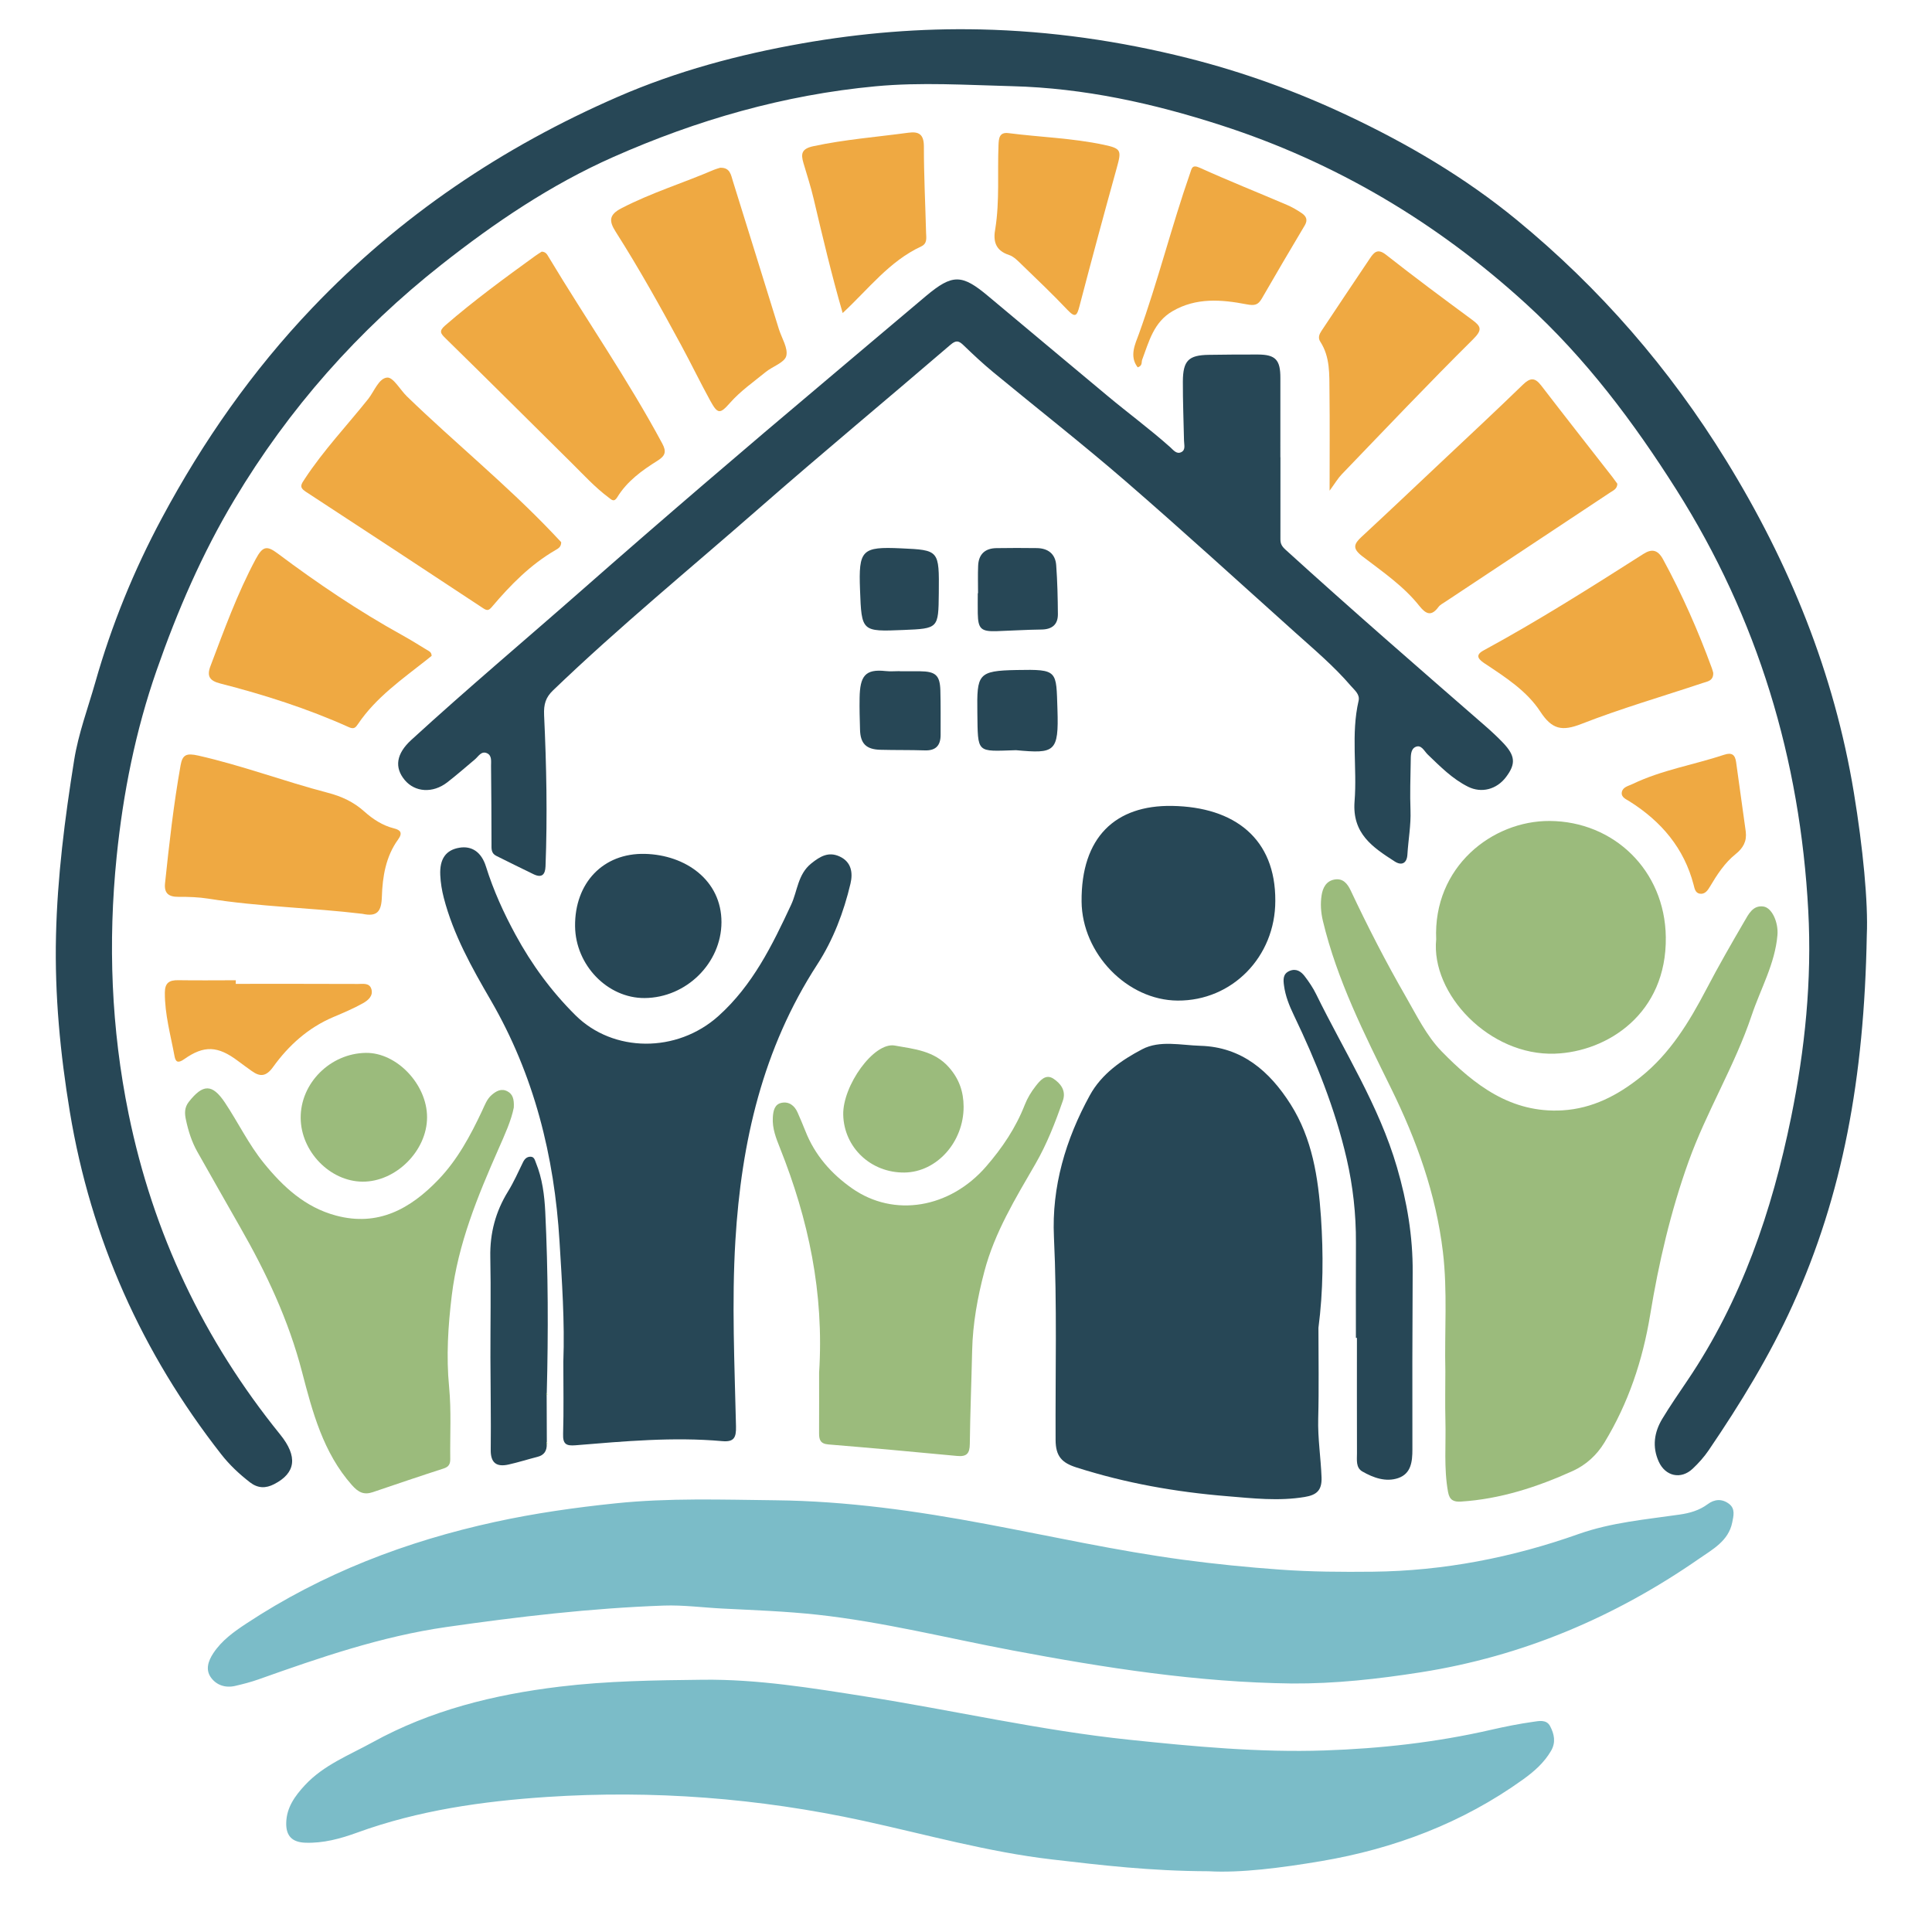
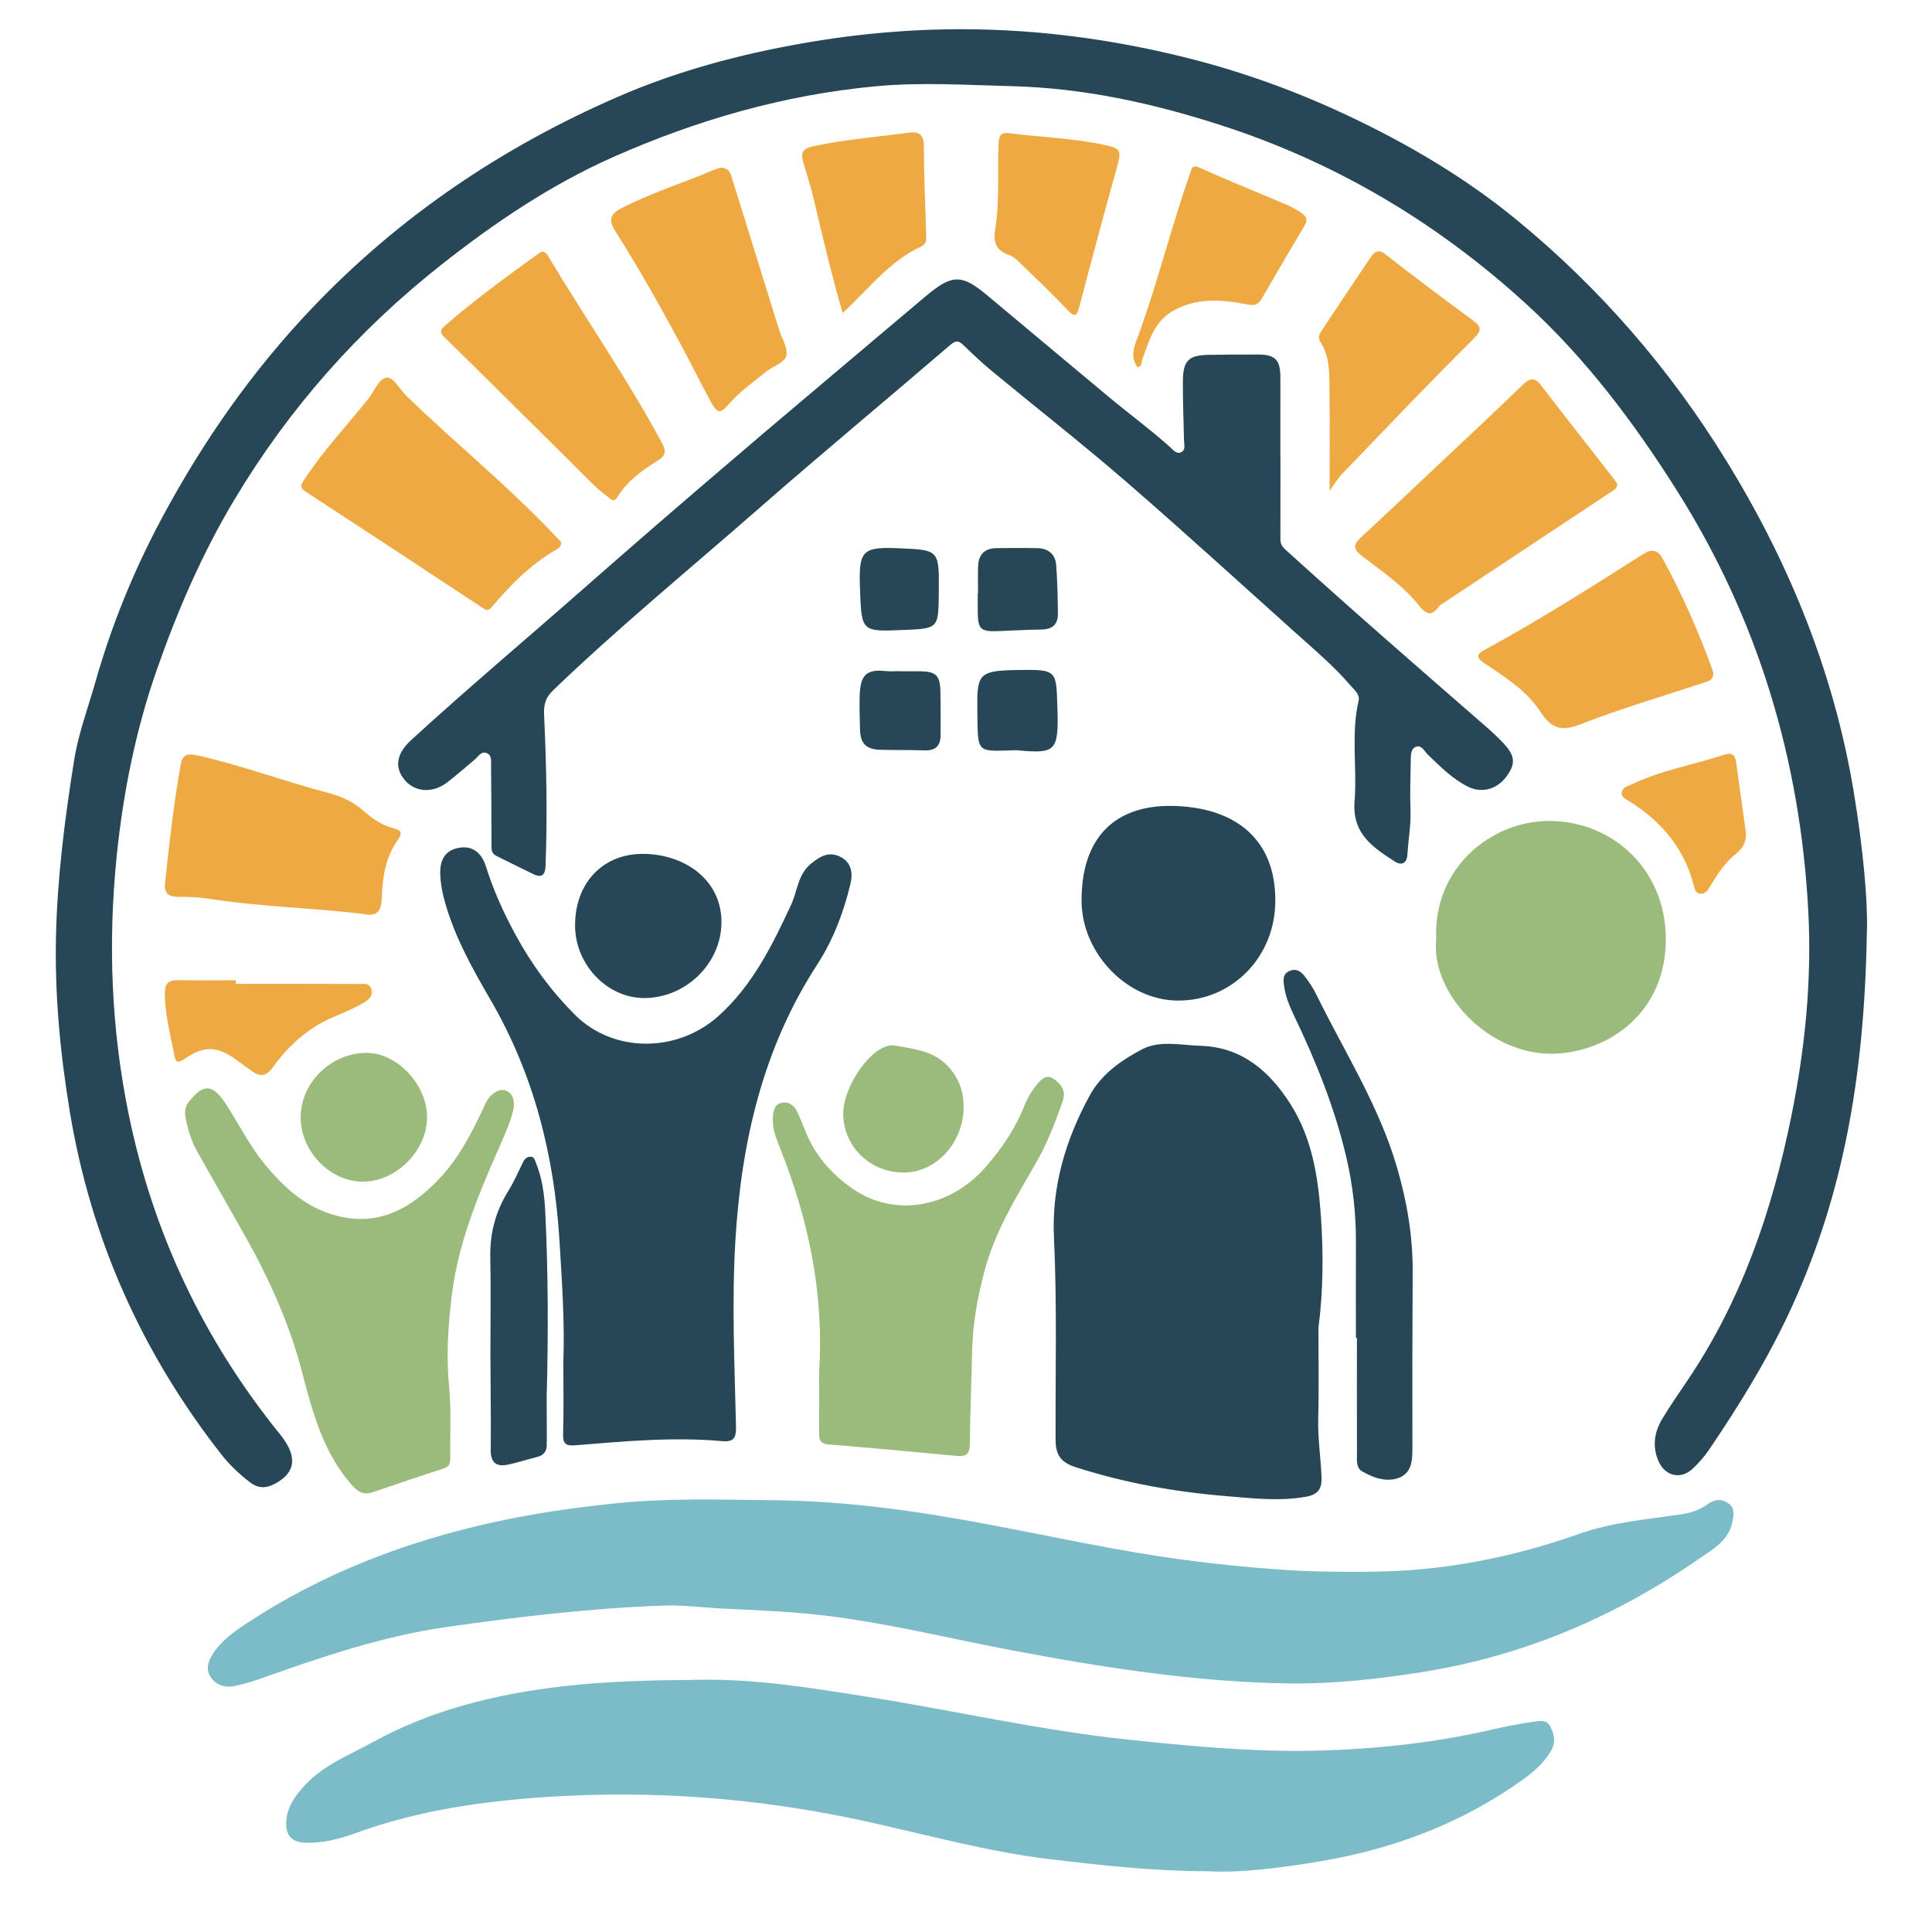
<svg xmlns="http://www.w3.org/2000/svg" version="1.1" id="Layer_1" x="0px" y="0px" width="128px" height="128px" viewBox="0 0 128 128" enable-background="new 0 0 128 128" xml:space="preserve">
  <g>
    <path fill="#7BBCC8" d="M85.592,111.536c2.869,0.019,5.703-0.298,8.534-0.742c6.746-1.057,12.862-3.652,18.445-7.526   c0.885-0.615,1.949-1.175,2.194-2.402c0.083-0.42,0.221-0.908-0.217-1.236c-0.462-0.347-0.959-0.312-1.413,0.028   c-0.556,0.411-1.179,0.589-1.854,0.686c-2.252,0.328-4.508,0.516-6.704,1.292c-4.388,1.557-8.935,2.441-13.609,2.493   c-2.061,0.022-4.12,0.011-6.187-0.14c-2.15-0.154-4.296-0.369-6.427-0.656c-4.365-0.587-8.672-1.549-12.998-2.359   c-4.633-0.872-9.262-1.526-13.974-1.577c-3.533-0.039-7.073-0.164-10.601,0.203c-2.682,0.278-5.351,0.656-7.988,1.232   c-5.883,1.283-11.429,3.403-16.476,6.734c-0.822,0.542-1.625,1.116-2.184,1.962c-0.34,0.516-0.528,1.084-0.167,1.598   c0.365,0.52,0.966,0.721,1.616,0.57c0.524-0.122,1.052-0.257,1.557-0.437c4.066-1.445,8.136-2.848,12.441-3.465   c4.776-0.685,9.559-1.248,14.387-1.42c1.306-0.046,2.598,0.132,3.896,0.197c2.093,0.106,4.192,0.18,6.272,0.406   c4.371,0.477,8.64,1.558,12.954,2.369C73.215,110.501,79.349,111.46,85.592,111.536z M80.078,123.975   c2.11,0.123,4.81-0.225,7.455-0.671c4.825-0.817,9.358-2.523,13.377-5.413c0.725-0.522,1.393-1.105,1.853-1.897   c0.331-0.571,0.205-1.117-0.064-1.631c-0.243-0.462-0.744-0.342-1.124-0.288c-0.938,0.132-1.872,0.319-2.797,0.531   c-3.63,0.832-7.315,1.242-11.034,1.366c-4.331,0.144-8.631-0.259-12.932-0.71c-5.875-0.614-11.631-1.945-17.458-2.863   c-3.583-0.566-7.158-1.153-10.776-1.112c-3.168,0.035-6.348,0.076-9.512,0.46c-4.351,0.527-8.536,1.561-12.392,3.689   c-1.545,0.851-3.229,1.498-4.47,2.834c-0.661,0.714-1.219,1.478-1.241,2.499c-0.02,0.869,0.395,1.282,1.256,1.315   c1.2,0.046,2.343-0.269,3.441-0.668c4.066-1.479,8.319-2.081,12.575-2.363c7.031-0.464,14.021,0.074,20.936,1.574   c4.167,0.906,8.29,2.076,12.543,2.568C72.956,123.572,76.198,123.963,80.078,123.975z" />
    <path fill="#274756" d="M123.68,61.959c-0.17,9.518-1.61,17.208-4.903,24.485c-1.534,3.389-3.479,6.56-5.57,9.636   c-0.303,0.444-0.67,0.858-1.063,1.226c-0.778,0.735-1.811,0.506-2.253-0.48c-0.438-0.979-0.296-1.938,0.239-2.825   c0.52-0.864,1.097-1.693,1.66-2.531c3.588-5.303,5.606-11.227,6.875-17.44c0.919-4.515,1.385-9.077,1.137-13.69   c-0.536-10.039-3.347-19.376-8.732-27.887c-2.841-4.488-6.013-8.716-9.967-12.325c-5.904-5.391-12.628-9.387-20.222-11.835   c-4.478-1.447-9.06-2.459-13.819-2.583c-3.022-0.077-6.037-0.276-9.055,0.007c-6.063,0.569-11.833,2.229-17.382,4.688   c-4.125,1.829-7.833,4.335-11.364,7.118c-5.533,4.359-10.122,9.543-13.736,15.59c-2.14,3.575-3.776,7.366-5.148,11.297   c-1.401,4.012-2.222,8.149-2.648,12.337C7.15,62.45,7.364,68.141,8.521,73.803c1.62,7.916,4.969,14.969,10.038,21.233   c1.188,1.468,1.038,2.554-0.392,3.291c-0.566,0.294-1.086,0.28-1.601-0.115c-0.709-0.548-1.357-1.156-1.908-1.86   c-5.256-6.718-8.635-14.263-10.031-22.69C3.989,69.799,3.618,65.915,3.71,62c0.09-3.907,0.585-7.78,1.202-11.636   c0.283-1.769,0.912-3.437,1.399-5.148c1.082-3.81,2.559-7.435,4.422-10.907c2.716-5.065,5.971-9.73,9.96-13.915   c5.795-6.08,12.594-10.653,20.245-13.982c3.903-1.698,8.001-2.796,12.205-3.537C57.061,2.185,61,1.861,64.966,1.95   c4.646,0.105,9.229,0.764,13.738,1.9c3.641,0.917,7.155,2.189,10.549,3.787c4.006,1.887,7.813,4.122,11.237,6.935   c5.513,4.529,10.122,9.846,13.871,15.932c4.201,6.817,7.158,14.102,8.462,22.007C123.423,56.147,123.779,59.82,123.68,61.959z" />
    <path fill="#274756" d="M84.833,30.293c0,1.812,0.003,3.625-0.002,5.438c-0.001,0.299,0.099,0.469,0.341,0.69   c4.354,3.958,8.796,7.816,13.232,11.677c0.406,0.355,0.806,0.725,1.178,1.115c0.813,0.856,0.854,1.394,0.202,2.261   c-0.629,0.838-1.639,1.09-2.523,0.648c-1.044-0.521-1.843-1.341-2.669-2.132c-0.236-0.226-0.426-0.692-0.823-0.498   c-0.321,0.156-0.299,0.601-0.305,0.944c-0.018,1.083-0.056,2.167-0.015,3.247c0.037,0.99-0.146,1.957-0.205,2.936   c-0.035,0.58-0.384,0.749-0.841,0.455c-1.453-0.937-2.83-1.838-2.659-3.992c0.175-2.205-0.245-4.444,0.266-6.65   c0.099-0.429-0.264-0.702-0.504-0.981c-1.12-1.308-2.437-2.417-3.715-3.564c-3.735-3.351-7.44-6.735-11.233-10.019   c-2.859-2.474-5.842-4.804-8.757-7.212c-0.686-0.566-1.336-1.176-1.977-1.794c-0.308-0.296-0.49-0.331-0.854-0.019   c-4.216,3.623-8.498,7.172-12.68,10.833c-4.568,4.002-9.27,7.854-13.651,12.064c-0.479,0.461-0.624,0.901-0.591,1.643   c0.157,3.334,0.223,6.677,0.094,10.019c-0.021,0.558-0.258,0.774-0.786,0.521c-0.83-0.396-1.649-0.813-2.474-1.219   c-0.355-0.174-0.319-0.486-0.319-0.812c0.001-1.718-0.014-3.436-0.03-5.153c-0.002-0.31,0.069-0.699-0.287-0.844   c-0.368-0.149-0.55,0.224-0.785,0.42c-0.609,0.51-1.206,1.037-1.835,1.522c-0.956,0.735-2.132,0.655-2.811-0.157   c-0.699-0.837-0.562-1.744,0.433-2.656c3.699-3.388,7.536-6.615,11.301-9.926c5.349-4.705,10.759-9.336,16.208-13.923   c2.201-1.853,4.393-3.718,6.597-5.568c1.749-1.464,2.373-1.453,4.118,0.014c2.619,2.2,5.251,4.386,7.873,6.581   c1.383,1.157,2.838,2.225,4.184,3.426c0.208,0.186,0.416,0.48,0.727,0.331c0.313-0.148,0.191-0.495,0.188-0.768   c-0.026-1.304-0.082-2.607-0.076-3.912c0.006-1.395,0.38-1.752,1.728-1.77c1.082-0.014,2.163-0.027,3.245-0.021   c1.172,0.005,1.491,0.356,1.487,1.56c-0.005,1.749-0.001,3.499-0.001,5.248C84.83,30.293,84.832,30.293,84.833,30.293z" />
    <path fill="#274756" d="M87.35,87.974c0,2.002,0.039,4.007-0.015,6.009c-0.035,1.31,0.173,2.6,0.221,3.903   c0.031,0.881-0.353,1.165-1.12,1.293c-1.72,0.286-3.426,0.09-5.138-0.052c-3.4-0.277-6.736-0.866-9.994-1.909   c-0.952-0.305-1.362-0.737-1.368-1.808c-0.021-4.483,0.103-8.969-0.11-13.455c-0.156-3.324,0.775-6.468,2.379-9.39   c0.781-1.422,2.104-2.333,3.468-3.049c1.164-0.612,2.569-0.266,3.858-0.229c2.745,0.079,4.588,1.688,5.975,3.877   c1.437,2.271,1.83,4.843,2.011,7.467C87.681,83.078,87.669,85.524,87.35,87.974z" />
-     <path fill="#9BBB7C" d="M95.758,90.845c-0.062-2.635,0.152-5.276-0.162-7.907c-0.459-3.833-1.739-7.39-3.436-10.839   c-1.762-3.585-3.575-7.159-4.514-11.084c-0.136-0.567-0.174-1.139-0.086-1.703c0.075-0.48,0.295-0.938,0.844-1.039   c0.572-0.106,0.869,0.271,1.087,0.733c1.124,2.387,2.329,4.734,3.646,7.021c0.719,1.25,1.378,2.604,2.363,3.617   c2.173,2.231,4.607,4.122,8.021,3.919c1.989-0.121,3.651-0.992,5.169-2.203c1.962-1.565,3.223-3.65,4.367-5.832   c0.794-1.519,1.649-3.006,2.512-4.486c0.277-0.475,0.565-1.079,1.257-0.984c0.584,0.081,1.006,1.072,0.934,1.895   c-0.161,1.904-1.115,3.551-1.707,5.316c-1.123,3.35-2.995,6.375-4.187,9.704c-1.183,3.303-1.974,6.698-2.538,10.138   c-0.498,3.026-1.444,5.846-3.029,8.458c-0.508,0.839-1.225,1.488-2.102,1.887c-2.354,1.065-4.793,1.86-7.399,2.027   c-0.489,0.032-0.761-0.093-0.86-0.629c-0.29-1.581-0.132-3.174-0.176-4.76C95.734,93.009,95.758,91.927,95.758,90.845z" />
    <path fill="#274756" d="M37.322,90.237c0.099-2.672-0.092-5.342-0.253-8c-0.342-5.643-1.684-11.02-4.555-15.969   c-1.25-2.151-2.479-4.341-3.112-6.786c-0.126-0.488-0.21-0.996-0.233-1.501c-0.051-1.088,0.38-1.671,1.271-1.818   c0.812-0.134,1.454,0.279,1.756,1.247c0.494,1.58,1.175,3.078,1.962,4.523c1.065,1.961,2.373,3.748,3.967,5.329   c2.499,2.485,6.726,2.524,9.482,0.044c2.261-2.034,3.554-4.673,4.808-7.365c0.424-0.911,0.435-2.01,1.332-2.734   c0.601-0.484,1.159-0.801,1.891-0.458c0.77,0.361,0.877,1.076,0.709,1.792c-0.447,1.895-1.147,3.732-2.196,5.349   c-3.623,5.583-5.037,11.771-5.43,18.306c-0.247,4.107-0.053,8.208,0.041,12.309c0.017,0.742-0.132,1.043-0.912,0.974   c-3.249-0.289-6.485,0.009-9.719,0.274c-0.623,0.052-0.845-0.08-0.824-0.744C37.354,93.418,37.322,91.827,37.322,90.237z" />
    <path fill="#9BBB7C" d="M34.041,73.375c-0.166,0.861-0.605,1.818-1.026,2.773c-1.373,3.116-2.666,6.258-3.083,9.672   c-0.245,2.018-0.374,4.033-0.177,6.076c0.151,1.576,0.055,3.176,0.075,4.767c0.004,0.321-0.089,0.516-0.433,0.627   c-1.57,0.506-3.133,1.037-4.697,1.569c-0.594,0.201-0.96,0.012-1.386-0.468c-1.911-2.156-2.617-4.869-3.307-7.512   c-0.892-3.428-2.363-6.549-4.103-9.586c-0.948-1.652-1.879-3.314-2.821-4.97c-0.381-0.671-0.609-1.4-0.767-2.146   c-0.084-0.399-0.107-0.79,0.19-1.172c0.936-1.19,1.549-1.22,2.397,0.046c0.879,1.32,1.569,2.765,2.575,4.004   c1.28,1.579,2.736,2.927,4.767,3.475c2.804,0.758,4.951-0.448,6.797-2.372c1.266-1.317,2.125-2.919,2.898-4.563   c0.176-0.372,0.313-0.774,0.636-1.052c0.297-0.257,0.638-0.453,1.042-0.24C33.971,72.489,34.069,72.82,34.041,73.375z" />
    <path fill="#9BBB7C" d="M54.268,90.947c0.338-5.303-0.71-10.169-2.593-14.889c-0.255-0.643-0.519-1.295-0.473-2.025   c0.027-0.451,0.118-0.879,0.586-0.969c0.479-0.097,0.853,0.181,1.053,0.639c0.178,0.406,0.354,0.815,0.517,1.229   c0.624,1.593,1.71,2.827,3.081,3.791c2.8,1.972,6.506,1.317,8.893-1.438c1.074-1.239,1.966-2.562,2.563-4.092   c0.172-0.437,0.424-0.858,0.716-1.228c0.284-0.363,0.658-0.842,1.181-0.5c0.473,0.313,0.857,0.793,0.625,1.459   c-0.5,1.44-1.05,2.859-1.817,4.187c-1.319,2.281-2.703,4.54-3.382,7.122c-0.455,1.72-0.771,3.467-0.811,5.257   c-0.046,2.063-0.13,4.125-0.155,6.189c-0.008,0.631-0.219,0.842-0.846,0.781c-2.841-0.271-5.686-0.529-8.53-0.763   c-0.532-0.044-0.612-0.319-0.61-0.751C54.273,93.55,54.268,92.151,54.268,90.947z" />
    <path fill="#9BBB7C" d="M95.151,62.234c-0.21-4.801,3.715-7.867,7.522-7.843c4.234,0.026,7.629,3.257,7.691,7.689   c0.071,5.076-3.87,7.605-7.346,7.728C98.676,69.963,94.791,65.844,95.151,62.234z" />
    <path fill="#274756" d="M84.492,59.684c0.002,3.706-2.86,6.631-6.471,6.607c-3.346-0.02-6.334-3.119-6.363-6.563   c-0.035-4.25,2.23-6.397,6-6.334C81.792,53.465,84.517,55.558,84.492,59.684z" />
    <path fill="#EFA942" d="M107.154,32.051c-0.012,0.347-0.27,0.441-0.474,0.577c-3.642,2.416-7.287,4.83-10.929,7.244   c-0.157,0.104-0.343,0.197-0.45,0.344c-0.468,0.634-0.826,0.48-1.26-0.066c-1.054-1.328-2.456-2.278-3.783-3.295   c-0.688-0.526-0.556-0.821-0.036-1.302c1.724-1.595,3.427-3.211,5.137-4.822c1.849-1.742,3.709-3.471,5.531-5.24   c0.48-0.468,0.795-0.5,1.213,0.044c1.565,2.036,3.153,4.054,4.731,6.079C106.949,31.763,107.058,31.918,107.154,32.051z" />
    <path fill="#EFA942" d="M37.18,35.92c0.006,0.326-0.209,0.427-0.395,0.535c-1.643,0.958-2.953,2.29-4.167,3.72   c-0.205,0.242-0.306,0.322-0.596,0.13c-3.922-2.589-7.846-5.171-11.78-7.738c-0.452-0.296-0.272-0.502-0.055-0.834   c1.243-1.893,2.797-3.534,4.204-5.296c0.408-0.514,0.704-1.381,1.264-1.422c0.403-0.028,0.858,0.813,1.307,1.249   c3.173,3.071,6.613,5.859,9.66,9.065C36.817,35.534,37.01,35.741,37.18,35.92z" />
    <path fill="#EFA942" d="M24.009,60.543c-3.376-0.406-6.807-0.463-10.192-1.003c-0.655-0.104-1.327-0.126-1.993-0.122   c-0.644,0.005-0.96-0.229-0.89-0.898c0.275-2.615,0.569-5.227,1.03-7.817c0.128-0.715,0.396-0.817,1.175-0.643   c2.913,0.658,5.702,1.713,8.583,2.464c0.899,0.234,1.706,0.603,2.419,1.244c0.556,0.499,1.202,0.924,1.963,1.115   c0.407,0.102,0.604,0.281,0.27,0.738c-0.814,1.12-1.033,2.467-1.074,3.786C25.271,60.404,24.982,60.753,24.009,60.543z" />
    <path fill="#EFA942" d="M35.89,16.672c0.275,0.012,0.358,0.189,0.457,0.353c2.486,4.138,5.246,8.106,7.533,12.366   c0.285,0.533,0.201,0.808-0.32,1.134c-1.024,0.64-2.012,1.352-2.661,2.413c-0.223,0.366-0.381,0.169-0.592,0.012   c-0.894-0.669-1.646-1.495-2.435-2.277c-2.777-2.749-5.545-5.508-8.337-8.241c-0.34-0.333-0.479-0.49-0.038-0.872   c1.899-1.646,3.922-3.127,5.954-4.598C35.603,16.853,35.765,16.754,35.89,16.672z" />
    <path fill="#274756" d="M89.832,88.638c0-2.1-0.01-4.2,0.002-6.299c0.011-1.887-0.196-3.756-0.617-5.58   c-0.763-3.304-2.028-6.438-3.491-9.489c-0.306-0.635-0.566-1.281-0.658-1.979c-0.05-0.384-0.086-0.778,0.378-0.969   c0.437-0.178,0.755,0.045,0.992,0.354c0.288,0.375,0.558,0.777,0.766,1.203c1.855,3.785,4.154,7.359,5.35,11.46   c0.665,2.276,1.055,4.574,1.039,6.946c-0.023,3.916-0.026,7.829-0.018,11.742c0.001,0.816-0.088,1.606-0.94,1.9   c-0.819,0.279-1.643-0.019-2.369-0.433c-0.454-0.256-0.361-0.783-0.363-1.218c-0.009-2.545-0.003-5.093-0.003-7.64   C89.876,88.638,89.854,88.638,89.832,88.638z" />
    <path fill="#EFA942" d="M113.506,44.575c0.021,0.541-0.393,0.573-0.704,0.678c-2.68,0.896-5.401,1.682-8.028,2.709   c-1.287,0.502-1.949,0.371-2.726-0.818c-0.885-1.357-2.295-2.268-3.651-3.166c-0.384-0.254-0.739-0.542-0.115-0.881   c3.629-1.97,7.114-4.178,10.593-6.394c0.519-0.332,0.935-0.328,1.304,0.349c1.263,2.321,2.323,4.727,3.231,7.203   C113.455,44.372,113.483,44.496,113.506,44.575z" />
    <path fill="#EFA942" d="M47.711,11.115c0.668-0.026,0.716,0.482,0.846,0.889c1.021,3.266,2.032,6.533,3.046,9.8   c0.188,0.601,0.622,1.266,0.489,1.783c-0.117,0.44-0.906,0.686-1.363,1.06c-0.807,0.66-1.672,1.258-2.367,2.048   c-0.657,0.746-0.813,0.752-1.303-0.142c-0.67-1.222-1.277-2.479-1.942-3.706c-1.373-2.54-2.778-5.06-4.328-7.496   c-0.446-0.699-0.453-1.119,0.375-1.55c1.975-1.027,4.101-1.676,6.135-2.551C47.445,11.188,47.601,11.151,47.711,11.115z" />
-     <path fill="#EFA942" d="M28.598,43.45c-0.088,0.07-0.205,0.166-0.32,0.258c-1.64,1.297-3.37,2.496-4.563,4.266   c-0.152,0.225-0.261,0.356-0.603,0.203c-2.749-1.237-5.613-2.149-8.527-2.896c-0.682-0.175-0.9-0.469-0.643-1.147   c0.91-2.401,1.781-4.817,2.997-7.087c0.46-0.858,0.73-0.923,1.454-0.381c2.64,1.978,5.369,3.819,8.258,5.418   c0.555,0.308,1.094,0.643,1.635,0.975C28.413,43.137,28.585,43.188,28.598,43.45z" />
    <path fill="#EFA942" d="M88.089,32.51c0-2.343,0.018-4.455-0.008-6.565c-0.013-1.132,0.053-2.29-0.609-3.308   c-0.166-0.257-0.068-0.491,0.076-0.71c1.07-1.608,2.142-3.22,3.223-4.823c0.266-0.393,0.506-0.66,1.054-0.228   c1.869,1.471,3.778,2.889,5.693,4.3c0.609,0.448,0.717,0.668,0.071,1.309c-2.953,2.927-5.813,5.946-8.696,8.941   C88.639,31.691,88.449,32.017,88.089,32.51z" />
    <path fill="#274756" d="M42.71,66.123c-2.458,0.016-4.585-2.18-4.61-4.763c-0.026-2.847,1.845-4.86,4.637-4.788   c2.68,0.069,5.069,1.742,5.062,4.532C47.792,63.801,45.476,66.103,42.71,66.123z" />
    <path fill="#274756" d="M36.224,95.688c0.008,0.433-0.171,0.722-0.614,0.832c-0.645,0.164-1.28,0.368-1.929,0.512   c-0.786,0.171-1.182-0.109-1.169-0.985c0.024-2.034-0.016-4.067-0.02-6.101c-0.003-2.224,0.037-4.449-0.008-6.673   c-0.03-1.574,0.349-3,1.174-4.337c0.38-0.616,0.674-1.284,0.994-1.938c0.108-0.222,0.258-0.365,0.5-0.363   c0.245,0,0.287,0.238,0.352,0.396c0.426,1.042,0.567,2.154,0.621,3.259c0.193,3.999,0.204,8.003,0.1,12.007   c-0.042,0.041-0.044,0.088-0.007,0.134c0.004,1.035,0.007,2.073,0.011,3.106C36.188,95.586,36.187,95.638,36.224,95.688z" />
    <path fill="#EFA942" d="M65.945,15.128c0.288-1.819,0.133-3.666,0.208-5.503c0.017-0.428,0.038-0.885,0.654-0.806   c2.104,0.27,4.233,0.329,6.314,0.771c1.173,0.248,1.19,0.372,0.868,1.531c-0.848,3.051-1.672,6.11-2.473,9.173   c-0.164,0.623-0.271,0.786-0.791,0.239c-0.981-1.036-2.017-2.02-3.043-3.013c-0.247-0.24-0.517-0.523-0.826-0.625   C65.939,16.598,65.782,15.966,65.945,15.128z" />
    <path fill="#EFA942" d="M75.376,24.338c-0.58-0.743-0.153-1.572,0.073-2.198c1.272-3.521,2.173-7.157,3.405-10.687   c0.102-0.293,0.121-0.571,0.631-0.34c1.905,0.862,3.848,1.636,5.77,2.458c0.347,0.148,0.68,0.342,0.992,0.554   c0.282,0.193,0.419,0.436,0.197,0.806c-0.961,1.605-1.904,3.222-2.841,4.841c-0.251,0.432-0.465,0.496-1.029,0.387   c-1.644-0.315-3.319-0.457-4.887,0.455c-1.254,0.729-1.563,2.011-2.016,3.22C75.61,23.997,75.71,24.229,75.376,24.338z" />
    <path fill="#EFA942" d="M55.829,20.74c-0.729-2.513-1.326-5.036-1.921-7.562c-0.186-0.8-0.445-1.586-0.677-2.375   c-0.179-0.608-0.133-0.947,0.651-1.116c2.083-0.448,4.201-0.609,6.304-0.895c0.705-0.096,1.025,0.121,1.024,0.917   c-0.002,1.904,0.096,3.809,0.145,5.713c0.01,0.335,0.096,0.71-0.329,0.908C58.924,17.306,57.556,19.134,55.829,20.74z" />
    <path fill="#EFA942" d="M15.62,65.183c2.7,0,5.401-0.005,8.1,0.007c0.329,0.002,0.77-0.093,0.89,0.357   c0.123,0.447-0.24,0.736-0.552,0.914c-0.633,0.354-1.307,0.641-1.979,0.924c-1.66,0.705-2.953,1.871-3.985,3.304   c-0.453,0.631-0.851,0.675-1.414,0.269c-0.311-0.225-0.62-0.444-0.924-0.674c-1.313-0.986-2.227-1.049-3.552-0.112   c-0.42,0.296-0.573,0.178-0.641-0.196c-0.257-1.398-0.651-2.776-0.641-4.221c0.004-0.643,0.299-0.823,0.882-0.814   c1.271,0.021,2.544,0.004,3.819,0.004C15.62,65.025,15.62,65.104,15.62,65.183z" />
    <path fill="#9BBB7C" d="M28.294,74.02c0,2.224-2.067,4.285-4.279,4.268c-2.155-0.017-4.078-1.998-4.094-4.217   c-0.017-2.307,1.956-4.281,4.315-4.315C26.28,69.725,28.295,71.84,28.294,74.02z" />
    <path fill="#9BBB7C" d="M63.842,73.316c0.007,2.344-1.774,4.337-3.913,4.367c-2.226,0.029-4.012-1.653-4.063-3.828   c-0.044-1.919,2.025-4.836,3.415-4.584c1.254,0.227,2.619,0.333,3.594,1.449C63.556,71.495,63.835,72.334,63.842,73.316z" />
    <path fill="#EFA942" d="M115.662,55.101c0.075,0.641-0.172,1.083-0.671,1.484c-0.727,0.583-1.231,1.362-1.704,2.159   c-0.139,0.231-0.32,0.515-0.663,0.467c-0.313-0.045-0.354-0.355-0.415-0.583c-0.636-2.443-2.146-4.206-4.24-5.53   c-0.23-0.147-0.578-0.273-0.52-0.61c0.06-0.348,0.427-0.408,0.716-0.547c1.935-0.929,4.055-1.269,6.07-1.938   c0.498-0.165,0.718-0.005,0.786,0.483C115.232,52.022,115.448,53.561,115.662,55.101z" />
    <path fill="#274756" d="M64.798,39.302c0-0.604-0.019-1.21,0.006-1.813c0.028-0.764,0.452-1.164,1.214-1.174   c0.89-0.013,1.78-0.015,2.673-0.002c0.738,0.009,1.23,0.38,1.285,1.131c0.079,1.077,0.104,2.16,0.112,3.242   c0.006,0.699-0.39,1.014-1.095,1.022c-0.984,0.011-1.97,0.076-2.954,0.108c-1.041,0.035-1.24-0.152-1.259-1.175   c-0.008-0.445,0-0.891,0-1.337C64.785,39.302,64.792,39.302,64.798,39.302z" />
    <path fill="#274756" d="M62.198,39.299c-0.025,2.343-0.025,2.343-2.347,2.439c-2.768,0.114-2.768,0.114-2.872-2.654   c-0.101-2.658,0.113-2.875,2.716-2.755C62.226,36.444,62.226,36.444,62.198,39.299z" />
    <path fill="#274756" d="M59.619,44.473c0.444,0,0.889-0.004,1.333,0c1.033,0.012,1.319,0.263,1.35,1.266   c0.026,0.983,0.015,1.967,0.016,2.95c0,0.693-0.311,1.051-1.046,1.026c-0.982-0.033-1.967-0.013-2.95-0.04   c-0.942-0.026-1.32-0.415-1.343-1.337c-0.02-0.697-0.041-1.396-0.028-2.094c0.024-1.448,0.363-1.934,1.717-1.785   c0.313,0.035,0.635,0.005,0.952,0.005C59.619,44.469,59.619,44.47,59.619,44.473z" />
    <path fill="#274756" d="M67.311,49.702c-2.643,0.081-2.52,0.247-2.559-2.486c-0.034-2.551,0.027-2.778,2.602-2.826   c2.764-0.051,2.617,0.022,2.705,2.612C70.153,49.853,69.877,49.936,67.311,49.702z" />
    <path fill="#9BBB7C" d="M36.219,92.431c-0.037-0.046-0.035-0.092,0.007-0.134c0.014,0.032,0.032,0.067,0.04,0.102   C36.268,92.405,36.235,92.419,36.219,92.431z" />
    <path fill="#9BBB7C" d="M36.224,95.688c-0.037-0.05-0.035-0.102,0.004-0.149c0.015,0.036,0.035,0.073,0.042,0.11   C36.273,95.658,36.241,95.674,36.224,95.688z" />
  </g>
  <g>
</g>
  <g>
</g>
  <g>
</g>
  <g>
</g>
  <g>
</g>
  <g>
</g>
</svg>